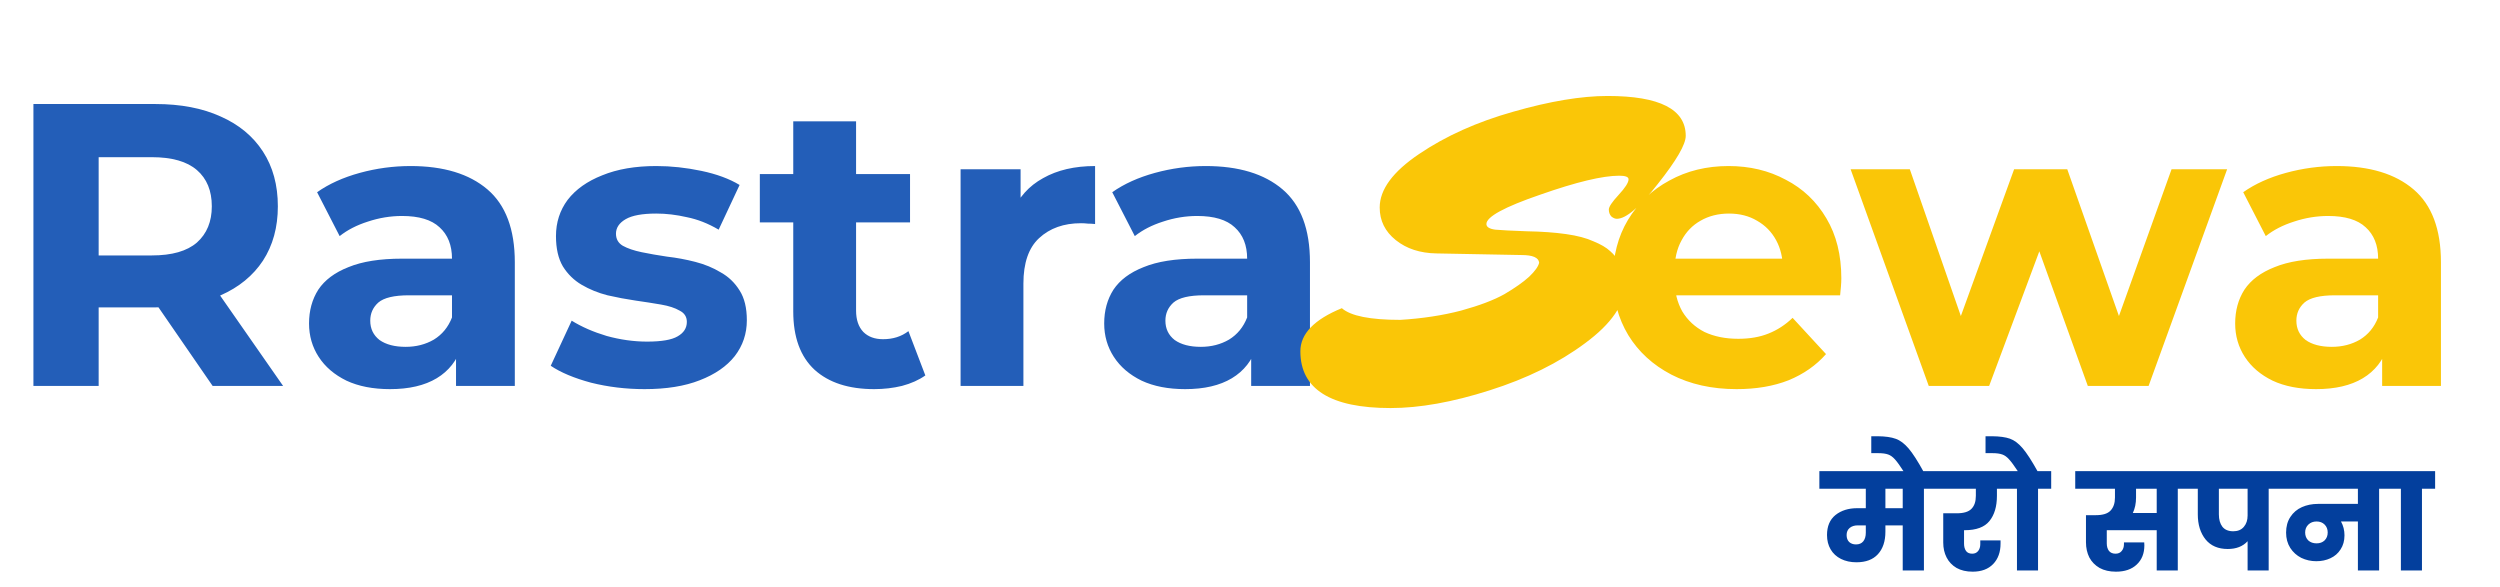
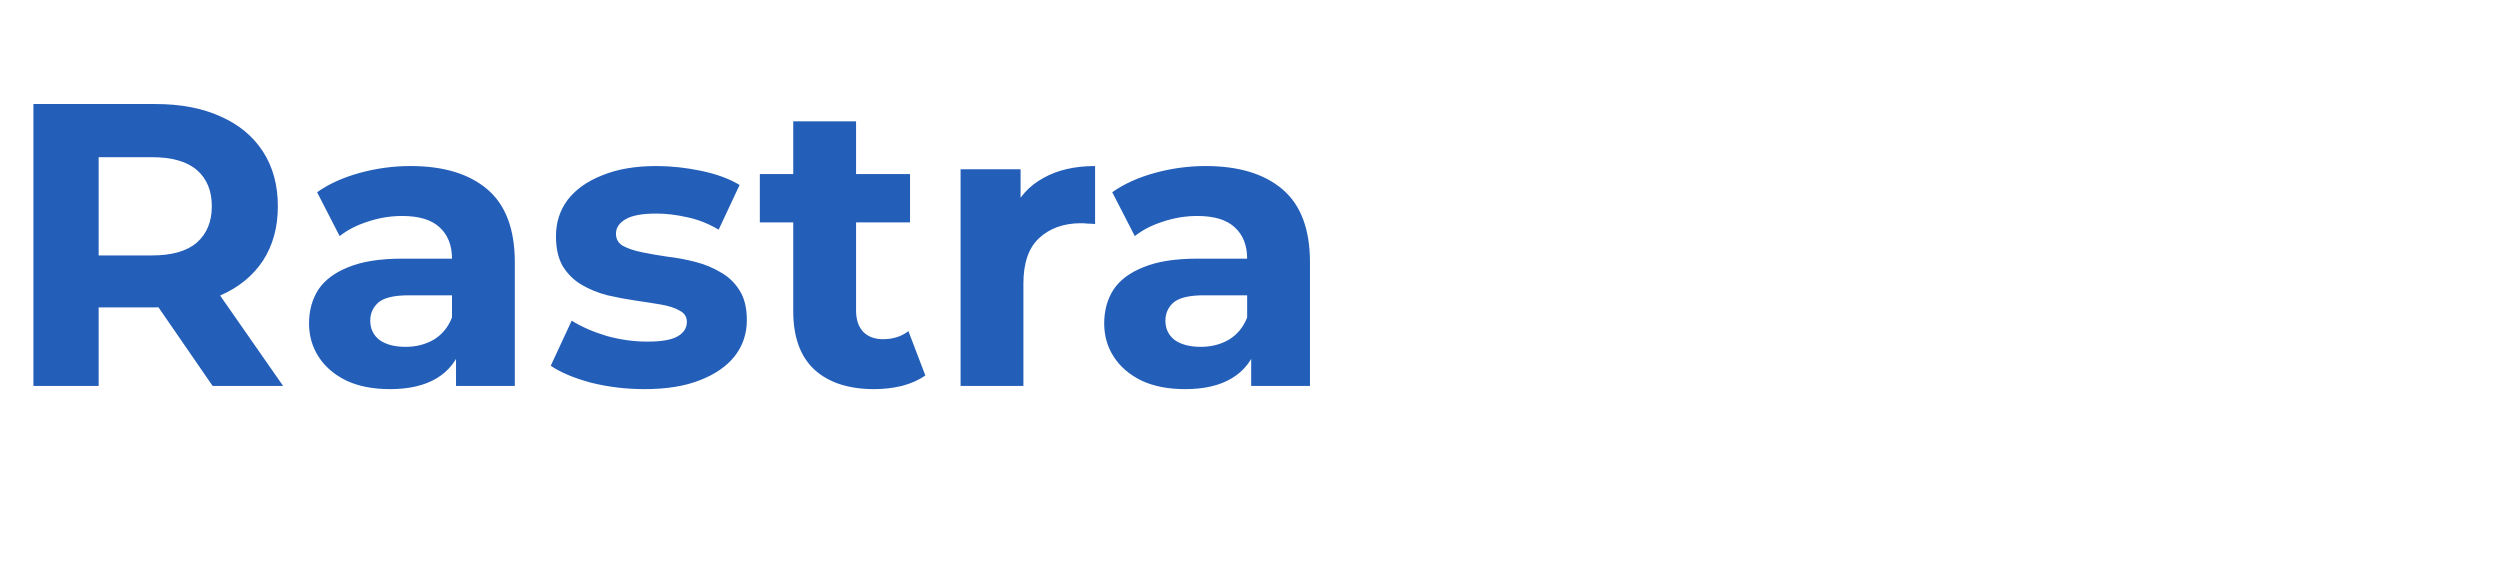
<svg xmlns="http://www.w3.org/2000/svg" width="149" height="35" viewBox="0 0 149 35" fill="none">
  <path d="M1.992 23V6.2H9.264C10.768 6.2 12.064 6.448 13.152 6.944C14.24 7.424 15.08 8.12 15.672 9.032C16.264 9.944 16.56 11.032 16.56 12.296C16.56 13.544 16.264 14.624 15.672 15.536C15.08 16.432 14.24 17.12 13.152 17.6C12.064 18.08 10.768 18.32 9.264 18.32H4.152L5.88 16.616V23H1.992ZM12.672 23L8.472 16.904H12.624L16.872 23H12.672ZM5.88 17.048L4.152 15.224H9.048C10.248 15.224 11.144 14.968 11.736 14.456C12.328 13.928 12.624 13.208 12.624 12.296C12.624 11.368 12.328 10.648 11.736 10.136C11.144 9.624 10.248 9.368 9.048 9.368H4.152L5.88 7.52V17.048ZM27.179 23V20.48L26.939 19.928V15.416C26.939 14.616 26.691 13.992 26.195 13.544C25.715 13.096 24.971 12.872 23.963 12.872C23.275 12.872 22.595 12.984 21.923 13.208C21.267 13.416 20.707 13.704 20.243 14.072L18.899 11.456C19.603 10.96 20.451 10.576 21.443 10.304C22.435 10.032 23.443 9.896 24.467 9.896C26.435 9.896 27.963 10.36 29.051 11.288C30.139 12.216 30.683 13.664 30.683 15.632V23H27.179ZM23.243 23.192C22.235 23.192 21.371 23.024 20.651 22.688C19.931 22.336 19.379 21.864 18.995 21.272C18.611 20.68 18.419 20.016 18.419 19.28C18.419 18.512 18.603 17.84 18.971 17.264C19.355 16.688 19.955 16.24 20.771 15.92C21.587 15.584 22.651 15.416 23.963 15.416H27.395V17.6H24.371C23.491 17.6 22.883 17.744 22.547 18.032C22.227 18.32 22.067 18.68 22.067 19.112C22.067 19.592 22.251 19.976 22.619 20.264C23.003 20.536 23.523 20.672 24.179 20.672C24.803 20.672 25.363 20.528 25.859 20.24C26.355 19.936 26.715 19.496 26.939 18.92L27.515 20.648C27.243 21.48 26.747 22.112 26.027 22.544C25.307 22.976 24.379 23.192 23.243 23.192ZM38.416 23.192C37.312 23.192 36.248 23.064 35.224 22.808C34.216 22.536 33.416 22.2 32.824 21.8L34.072 19.112C34.664 19.48 35.36 19.784 36.16 20.024C36.976 20.248 37.776 20.36 38.56 20.36C39.424 20.36 40.032 20.256 40.384 20.048C40.752 19.84 40.936 19.552 40.936 19.184C40.936 18.88 40.792 18.656 40.504 18.512C40.232 18.352 39.864 18.232 39.4 18.152C38.936 18.072 38.424 17.992 37.864 17.912C37.32 17.832 36.768 17.728 36.208 17.6C35.648 17.456 35.136 17.248 34.672 16.976C34.208 16.704 33.832 16.336 33.544 15.872C33.272 15.408 33.136 14.808 33.136 14.072C33.136 13.256 33.368 12.536 33.832 11.912C34.312 11.288 35 10.8 35.896 10.448C36.792 10.08 37.864 9.896 39.112 9.896C39.992 9.896 40.888 9.992 41.8 10.184C42.712 10.376 43.472 10.656 44.08 11.024L42.832 13.688C42.208 13.32 41.576 13.072 40.936 12.944C40.312 12.8 39.704 12.728 39.112 12.728C38.28 12.728 37.672 12.84 37.288 13.064C36.904 13.288 36.712 13.576 36.712 13.928C36.712 14.248 36.848 14.488 37.12 14.648C37.408 14.808 37.784 14.936 38.248 15.032C38.712 15.128 39.216 15.216 39.76 15.296C40.32 15.36 40.88 15.464 41.44 15.608C42 15.752 42.504 15.96 42.952 16.232C43.416 16.488 43.792 16.848 44.08 17.312C44.368 17.76 44.512 18.352 44.512 19.088C44.512 19.888 44.272 20.6 43.792 21.224C43.312 21.832 42.616 22.312 41.704 22.664C40.808 23.016 39.712 23.192 38.416 23.192ZM52.102 23.192C50.582 23.192 49.398 22.808 48.55 22.04C47.702 21.256 47.278 20.096 47.278 18.56V7.232H51.022V18.512C51.022 19.056 51.166 19.48 51.454 19.784C51.742 20.072 52.134 20.216 52.63 20.216C53.222 20.216 53.726 20.056 54.142 19.736L55.15 22.376C54.766 22.648 54.302 22.856 53.758 23C53.23 23.128 52.678 23.192 52.102 23.192ZM45.286 13.256V10.376H54.238V13.256H45.286ZM57.251 23V10.088H60.827V13.736L60.323 12.68C60.707 11.768 61.323 11.08 62.171 10.616C63.019 10.136 64.051 9.896 65.267 9.896V13.352C65.107 13.336 64.963 13.328 64.835 13.328C64.707 13.312 64.571 13.304 64.427 13.304C63.403 13.304 62.571 13.6 61.931 14.192C61.307 14.768 60.995 15.672 60.995 16.904V23H57.251ZM74.57 23V20.48L74.33 19.928V15.416C74.33 14.616 74.082 13.992 73.586 13.544C73.106 13.096 72.362 12.872 71.354 12.872C70.666 12.872 69.986 12.984 69.314 13.208C68.658 13.416 68.098 13.704 67.634 14.072L66.29 11.456C66.994 10.96 67.842 10.576 68.834 10.304C69.826 10.032 70.834 9.896 71.858 9.896C73.826 9.896 75.354 10.36 76.442 11.288C77.53 12.216 78.074 13.664 78.074 15.632V23H74.57ZM70.634 23.192C69.626 23.192 68.762 23.024 68.042 22.688C67.322 22.336 66.77 21.864 66.386 21.272C66.002 20.68 65.81 20.016 65.81 19.28C65.81 18.512 65.994 17.84 66.362 17.264C66.746 16.688 67.346 16.24 68.162 15.92C68.978 15.584 70.042 15.416 71.354 15.416H74.786V17.6H71.762C70.882 17.6 70.274 17.744 69.938 18.032C69.618 18.32 69.458 18.68 69.458 19.112C69.458 19.592 69.642 19.976 70.01 20.264C70.394 20.536 70.914 20.672 71.57 20.672C72.194 20.672 72.754 20.528 73.25 20.24C73.746 19.936 74.106 19.496 74.33 18.92L74.906 20.648C74.634 21.48 74.138 22.112 73.418 22.544C72.698 22.976 71.77 23.192 70.634 23.192Z" fill="#235EB8" />
-   <path d="M90.678 15.2L85.614 15.104C84.638 15.088 83.83 14.824 83.19 14.312C82.55 13.8 82.23 13.152 82.23 12.368C82.23 11.296 83.014 10.232 84.582 9.176C86.166 8.104 88.038 7.264 90.198 6.656C92.374 6.032 94.246 5.72 95.814 5.72C98.918 5.72 100.47 6.512 100.47 8.096C100.47 8.608 99.918 9.56 98.814 10.952C97.726 12.344 96.91 13.04 96.366 13.04C96.254 13.04 96.142 12.992 96.03 12.896C95.934 12.784 95.886 12.648 95.886 12.488C95.886 12.328 96.078 12.04 96.462 11.624C96.862 11.192 97.062 10.88 97.062 10.688C97.062 10.544 96.878 10.472 96.51 10.472C95.518 10.472 93.95 10.848 91.806 11.6C89.662 12.336 88.59 12.92 88.59 13.352C88.59 13.528 88.766 13.64 89.118 13.688C89.47 13.72 90.094 13.752 90.99 13.784C91.886 13.8 92.67 13.856 93.342 13.952C94.014 14.048 94.558 14.192 94.974 14.384C95.406 14.56 95.734 14.752 95.958 14.96C96.198 15.168 96.39 15.408 96.534 15.68C96.742 16.112 96.846 16.544 96.846 16.976C96.846 18.128 96.054 19.288 94.47 20.456C92.902 21.624 91.006 22.56 88.782 23.264C86.574 23.968 84.606 24.32 82.878 24.32C79.294 24.32 77.502 23.192 77.502 20.936C77.502 19.896 78.326 19.04 79.974 18.368C80.502 18.832 81.662 19.064 83.454 19.064C84.766 18.984 85.974 18.8 87.078 18.512C88.182 18.208 89.046 17.88 89.67 17.528C90.294 17.16 90.782 16.816 91.134 16.496C91.486 16.16 91.686 15.88 91.734 15.656C91.702 15.352 91.35 15.2 90.678 15.2ZM103.503 23.192C102.031 23.192 100.735 22.904 99.615 22.328C98.511 21.752 97.655 20.968 97.047 19.976C96.439 18.968 96.135 17.824 96.135 16.544C96.135 15.248 96.431 14.104 97.023 13.112C97.631 12.104 98.455 11.32 99.495 10.76C100.535 10.184 101.711 9.896 103.023 9.896C104.287 9.896 105.423 10.168 106.431 10.712C107.455 11.24 108.263 12.008 108.855 13.016C109.447 14.008 109.743 15.2 109.743 16.592C109.743 16.736 109.735 16.904 109.719 17.096C109.703 17.272 109.687 17.44 109.671 17.6H99.183V15.416H107.703L106.263 16.064C106.263 15.392 106.127 14.808 105.855 14.312C105.583 13.816 105.207 13.432 104.727 13.16C104.247 12.872 103.687 12.728 103.047 12.728C102.407 12.728 101.839 12.872 101.343 13.16C100.863 13.432 100.487 13.824 100.215 14.336C99.943 14.832 99.807 15.424 99.807 16.112V16.688C99.807 17.392 99.959 18.016 100.263 18.56C100.583 19.088 101.023 19.496 101.583 19.784C102.159 20.056 102.831 20.192 103.599 20.192C104.287 20.192 104.887 20.088 105.399 19.88C105.927 19.672 106.407 19.36 106.839 18.944L108.831 21.104C108.239 21.776 107.495 22.296 106.599 22.664C105.703 23.016 104.671 23.192 103.503 23.192ZM114.953 23L110.297 10.088H113.825L117.689 21.2H116.009L120.041 10.088H123.209L127.121 21.2H125.441L129.425 10.088H132.737L128.057 23H124.433L121.001 13.472H122.105L118.553 23H114.953ZM141.976 23V20.48L141.736 19.928V15.416C141.736 14.616 141.488 13.992 140.992 13.544C140.512 13.096 139.768 12.872 138.76 12.872C138.072 12.872 137.392 12.984 136.72 13.208C136.064 13.416 135.504 13.704 135.04 14.072L133.696 11.456C134.4 10.96 135.248 10.576 136.24 10.304C137.232 10.032 138.24 9.896 139.264 9.896C141.232 9.896 142.76 10.36 143.848 11.288C144.936 12.216 145.48 13.664 145.48 15.632V23H141.976ZM138.04 23.192C137.032 23.192 136.168 23.024 135.448 22.688C134.728 22.336 134.176 21.864 133.792 21.272C133.408 20.68 133.216 20.016 133.216 19.28C133.216 18.512 133.4 17.84 133.768 17.264C134.152 16.688 134.752 16.24 135.568 15.92C136.384 15.584 137.448 15.416 138.76 15.416H142.192V17.6H139.168C138.288 17.6 137.68 17.744 137.344 18.032C137.024 18.32 136.864 18.68 136.864 19.112C136.864 19.592 137.048 19.976 137.416 20.264C137.8 20.536 138.32 20.672 138.976 20.672C139.6 20.672 140.16 20.528 140.656 20.24C141.152 19.936 141.512 19.496 141.736 18.92L142.312 20.648C142.04 21.48 141.544 22.112 140.824 22.544C140.104 22.976 139.176 23.192 138.04 23.192Z" fill="#FAC607" />
-   <path d="M115.45 29.128H114.666V34H113.402V31.312H112.37V31.688C112.37 32.259 112.221 32.707 111.922 33.032C111.629 33.352 111.202 33.512 110.642 33.512C110.296 33.512 109.989 33.445 109.722 33.312C109.456 33.179 109.25 32.989 109.106 32.744C108.962 32.499 108.89 32.213 108.89 31.888C108.89 31.365 109.058 30.968 109.394 30.696C109.736 30.424 110.168 30.288 110.69 30.288H111.202V29.128H108.434V28.08H115.45V29.128ZM113.402 29.128H112.37V30.288H113.402V29.128ZM111.202 31.312H110.722C110.525 31.312 110.365 31.363 110.242 31.464C110.12 31.565 110.058 31.707 110.058 31.888C110.058 32.064 110.109 32.203 110.21 32.304C110.317 32.4 110.453 32.448 110.618 32.448C110.805 32.448 110.949 32.387 111.05 32.264C111.152 32.136 111.202 31.965 111.202 31.752V31.312ZM113.472 28.12C113.254 27.779 113.078 27.533 112.944 27.384C112.811 27.235 112.675 27.136 112.536 27.088C112.392 27.035 112.195 27.008 111.944 27.008H111.528V26H111.92C112.368 26.005 112.723 26.056 112.984 26.152C113.246 26.243 113.502 26.435 113.752 26.728C113.998 27.016 114.296 27.48 114.648 28.12H113.472ZM117.057 31.6V32.4C117.057 32.581 117.097 32.728 117.177 32.84C117.257 32.947 117.379 33 117.545 33C117.694 33 117.811 32.947 117.897 32.84C117.982 32.733 118.025 32.597 118.025 32.432V32.208H119.233V32.392C119.233 32.904 119.086 33.312 118.793 33.616C118.499 33.92 118.091 34.072 117.569 34.072C117.195 34.072 116.875 33.997 116.609 33.848C116.347 33.693 116.15 33.485 116.017 33.224C115.883 32.963 115.817 32.667 115.817 32.336V30.592H116.625C117.035 30.592 117.326 30.504 117.497 30.328C117.673 30.152 117.761 29.893 117.761 29.552V29.128H115.176V28.08H119.697V29.128H119.017V29.552C119.017 30.187 118.867 30.688 118.569 31.056C118.275 31.419 117.785 31.6 117.097 31.6H117.057ZM122.251 28.08V29.128H121.467V34H120.211V29.128H119.426V28.08H120.259C120.045 27.755 119.872 27.52 119.739 27.376C119.611 27.232 119.477 27.136 119.338 27.088C119.194 27.035 119 27.008 118.754 27.008H118.338V26H118.73C119.178 26.005 119.53 26.053 119.787 26.144C120.048 26.235 120.301 26.424 120.547 26.712C120.792 27 121.088 27.456 121.435 28.08H122.251ZM130.58 29.128H129.796V34H128.54V31.6H125.564V32.384C125.564 32.565 125.607 32.715 125.692 32.832C125.783 32.944 125.914 33 126.084 33C126.244 33 126.367 32.947 126.452 32.84C126.543 32.733 126.588 32.597 126.588 32.432V32.328H127.796C127.802 32.376 127.804 32.435 127.804 32.504C127.804 32.984 127.652 33.365 127.348 33.648C127.05 33.931 126.636 34.072 126.108 34.072C125.73 34.072 125.404 33.997 125.132 33.848C124.866 33.693 124.663 33.485 124.524 33.224C124.391 32.957 124.324 32.656 124.324 32.32V30.704H124.916C125.327 30.704 125.618 30.613 125.788 30.432C125.964 30.245 126.052 29.987 126.052 29.656V29.128H123.684V28.08H130.58V29.128ZM128.54 29.128H127.308V29.656C127.308 30.003 127.244 30.309 127.116 30.576H128.54V29.128ZM135.997 29.128H135.213V34H133.957V32.256C133.675 32.565 133.28 32.72 132.773 32.72C132.203 32.72 131.763 32.531 131.453 32.152C131.144 31.768 130.989 31.269 130.989 30.656V29.128H130.309V28.08H135.997V29.128ZM133.957 29.128H132.245V30.656C132.245 30.965 132.315 31.211 132.453 31.392C132.597 31.573 132.813 31.664 133.101 31.664C133.373 31.664 133.584 31.576 133.733 31.4C133.883 31.224 133.957 31 133.957 30.728V29.128ZM142.579 29.128H141.795V34H140.531V31.08H139.523C139.662 31.331 139.731 31.605 139.731 31.904C139.731 32.229 139.654 32.509 139.499 32.744C139.35 32.979 139.147 33.155 138.891 33.272C138.641 33.389 138.361 33.448 138.051 33.448C137.731 33.448 137.433 33.381 137.155 33.248C136.883 33.109 136.665 32.912 136.499 32.656C136.334 32.395 136.251 32.091 136.251 31.744C136.251 31.376 136.337 31.064 136.507 30.808C136.678 30.547 136.907 30.352 137.195 30.224C137.483 30.096 137.803 30.032 138.155 30.032H140.531V29.128H135.723V28.08H142.579V29.128ZM138.067 32.384C138.265 32.384 138.425 32.325 138.547 32.208C138.67 32.085 138.731 31.928 138.731 31.736C138.731 31.544 138.67 31.387 138.547 31.264C138.425 31.141 138.265 31.08 138.067 31.08C137.87 31.08 137.707 31.141 137.579 31.264C137.451 31.387 137.387 31.544 137.387 31.736C137.387 31.928 137.449 32.085 137.571 32.208C137.699 32.325 137.865 32.384 138.067 32.384ZM143.093 34V29.128H142.309V28.08H145.133V29.128H144.349V34H143.093Z" fill="#033F9D" />
</svg>